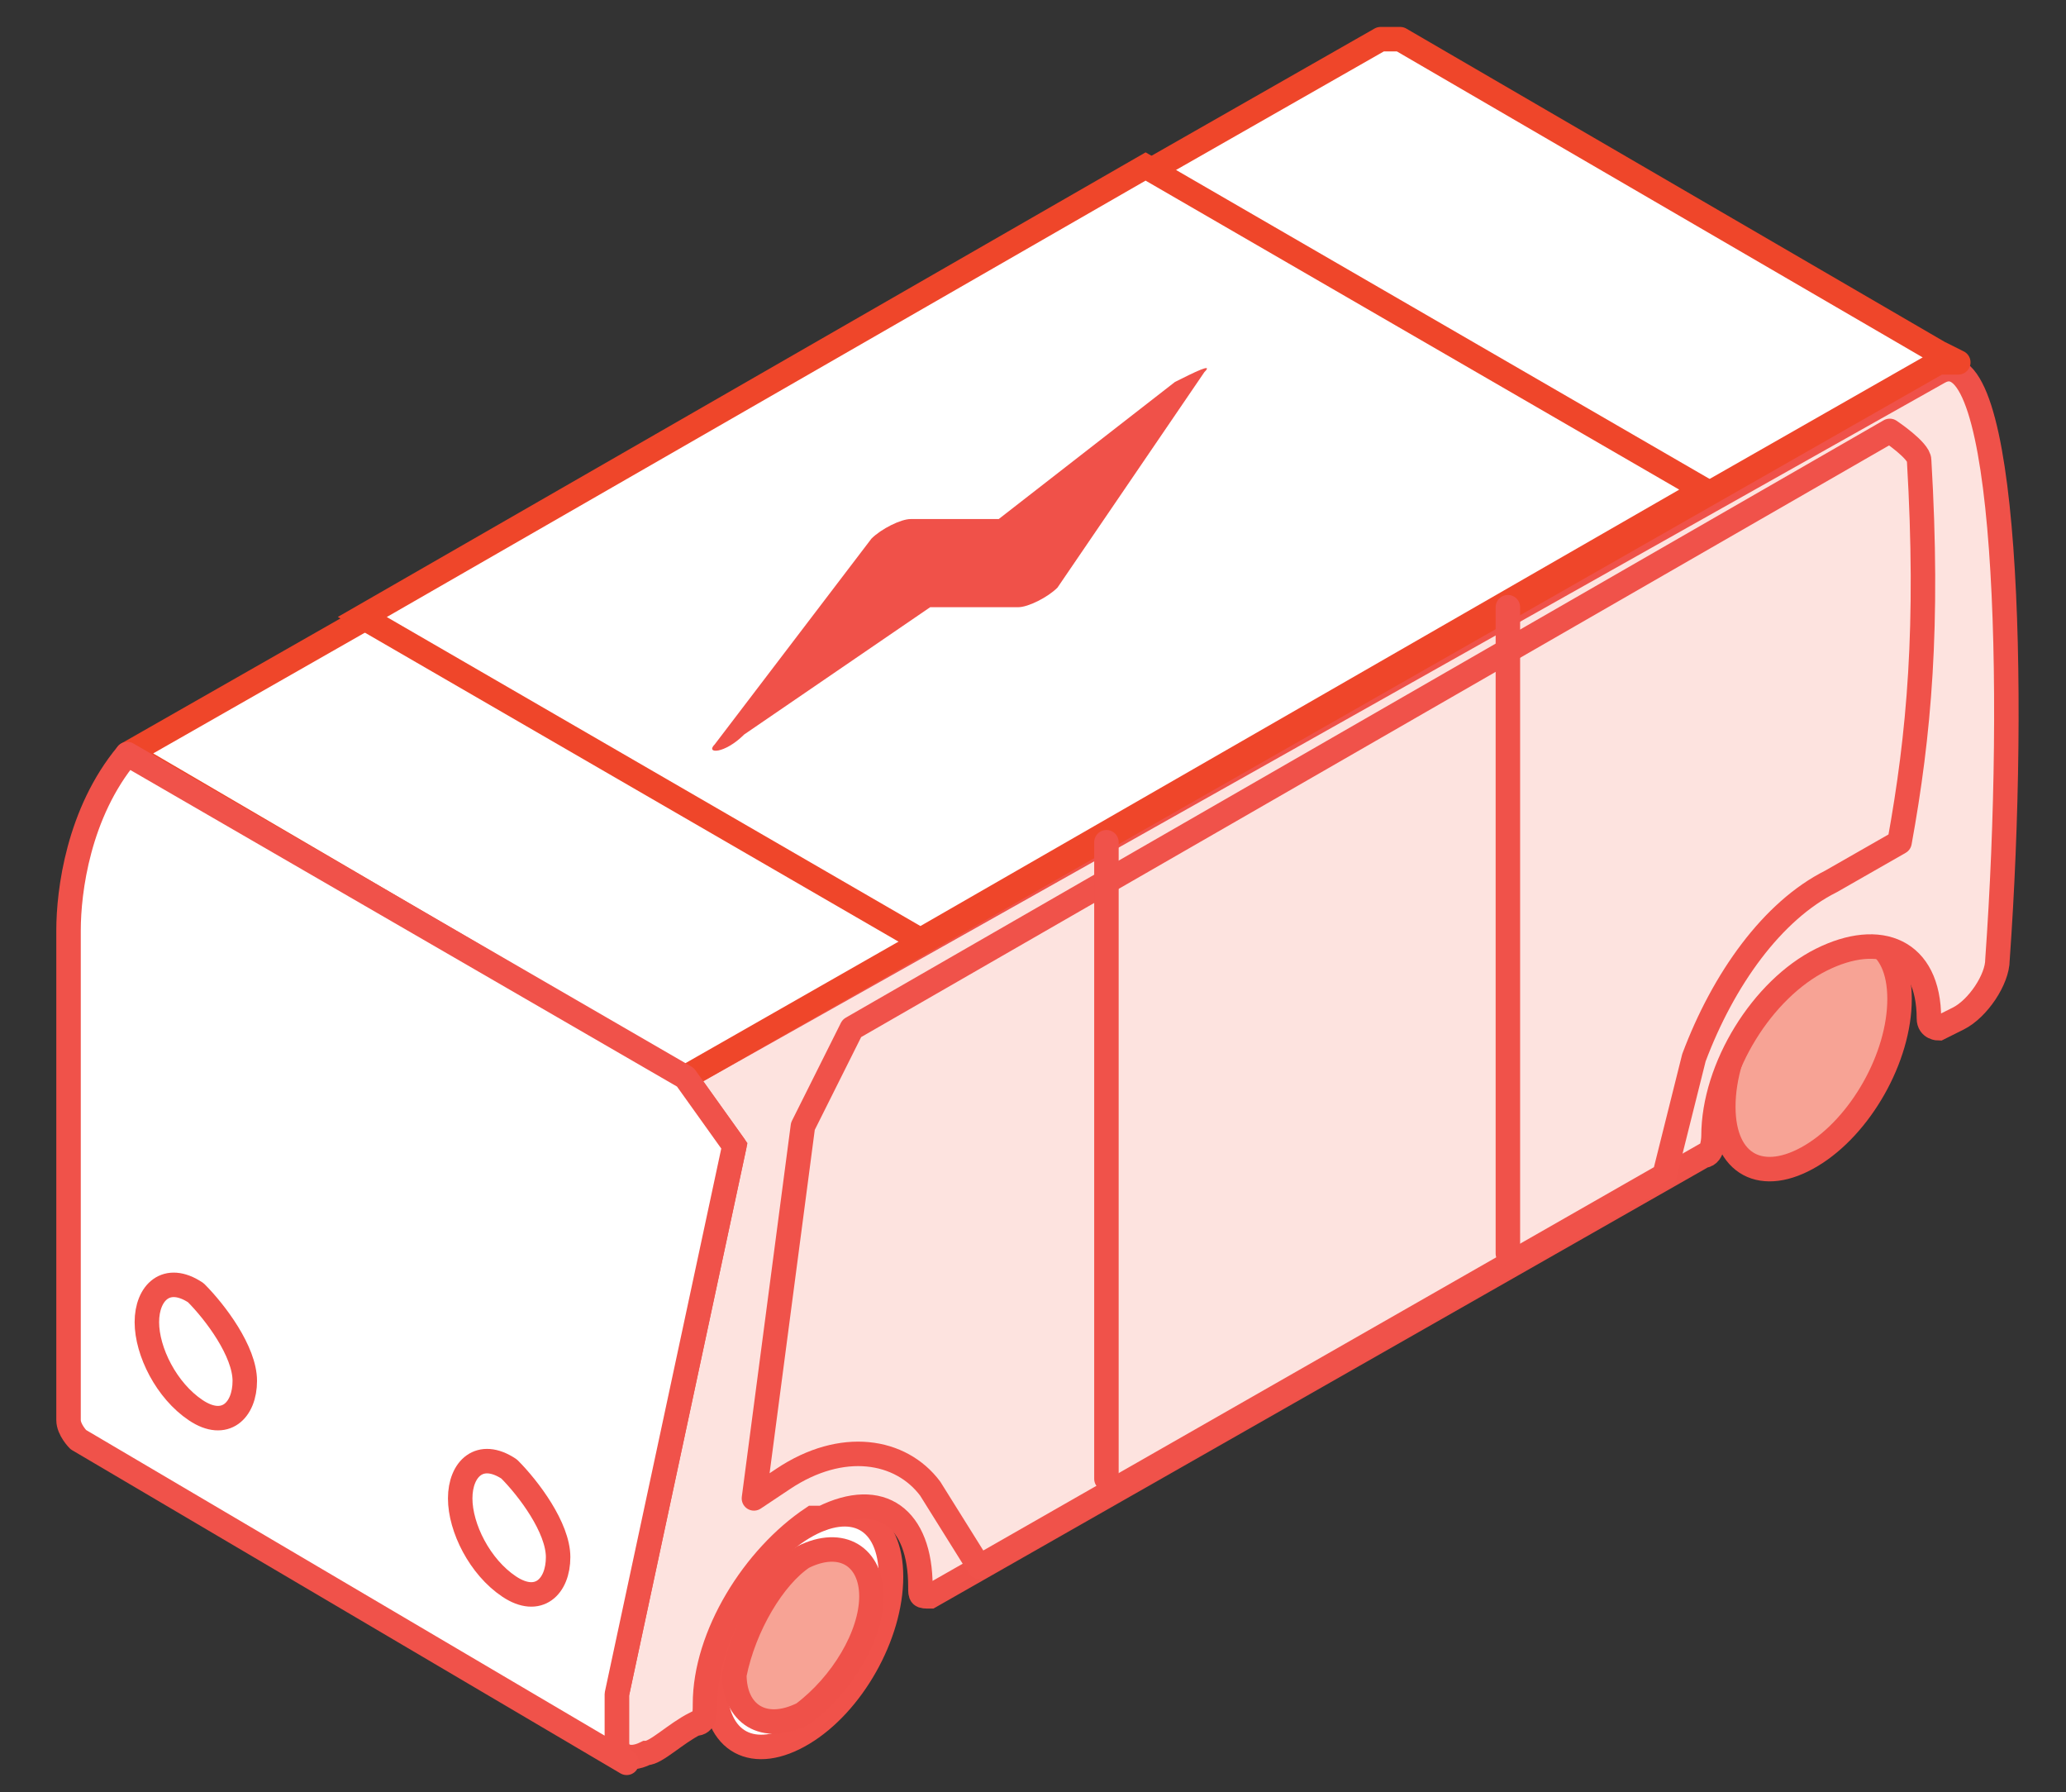
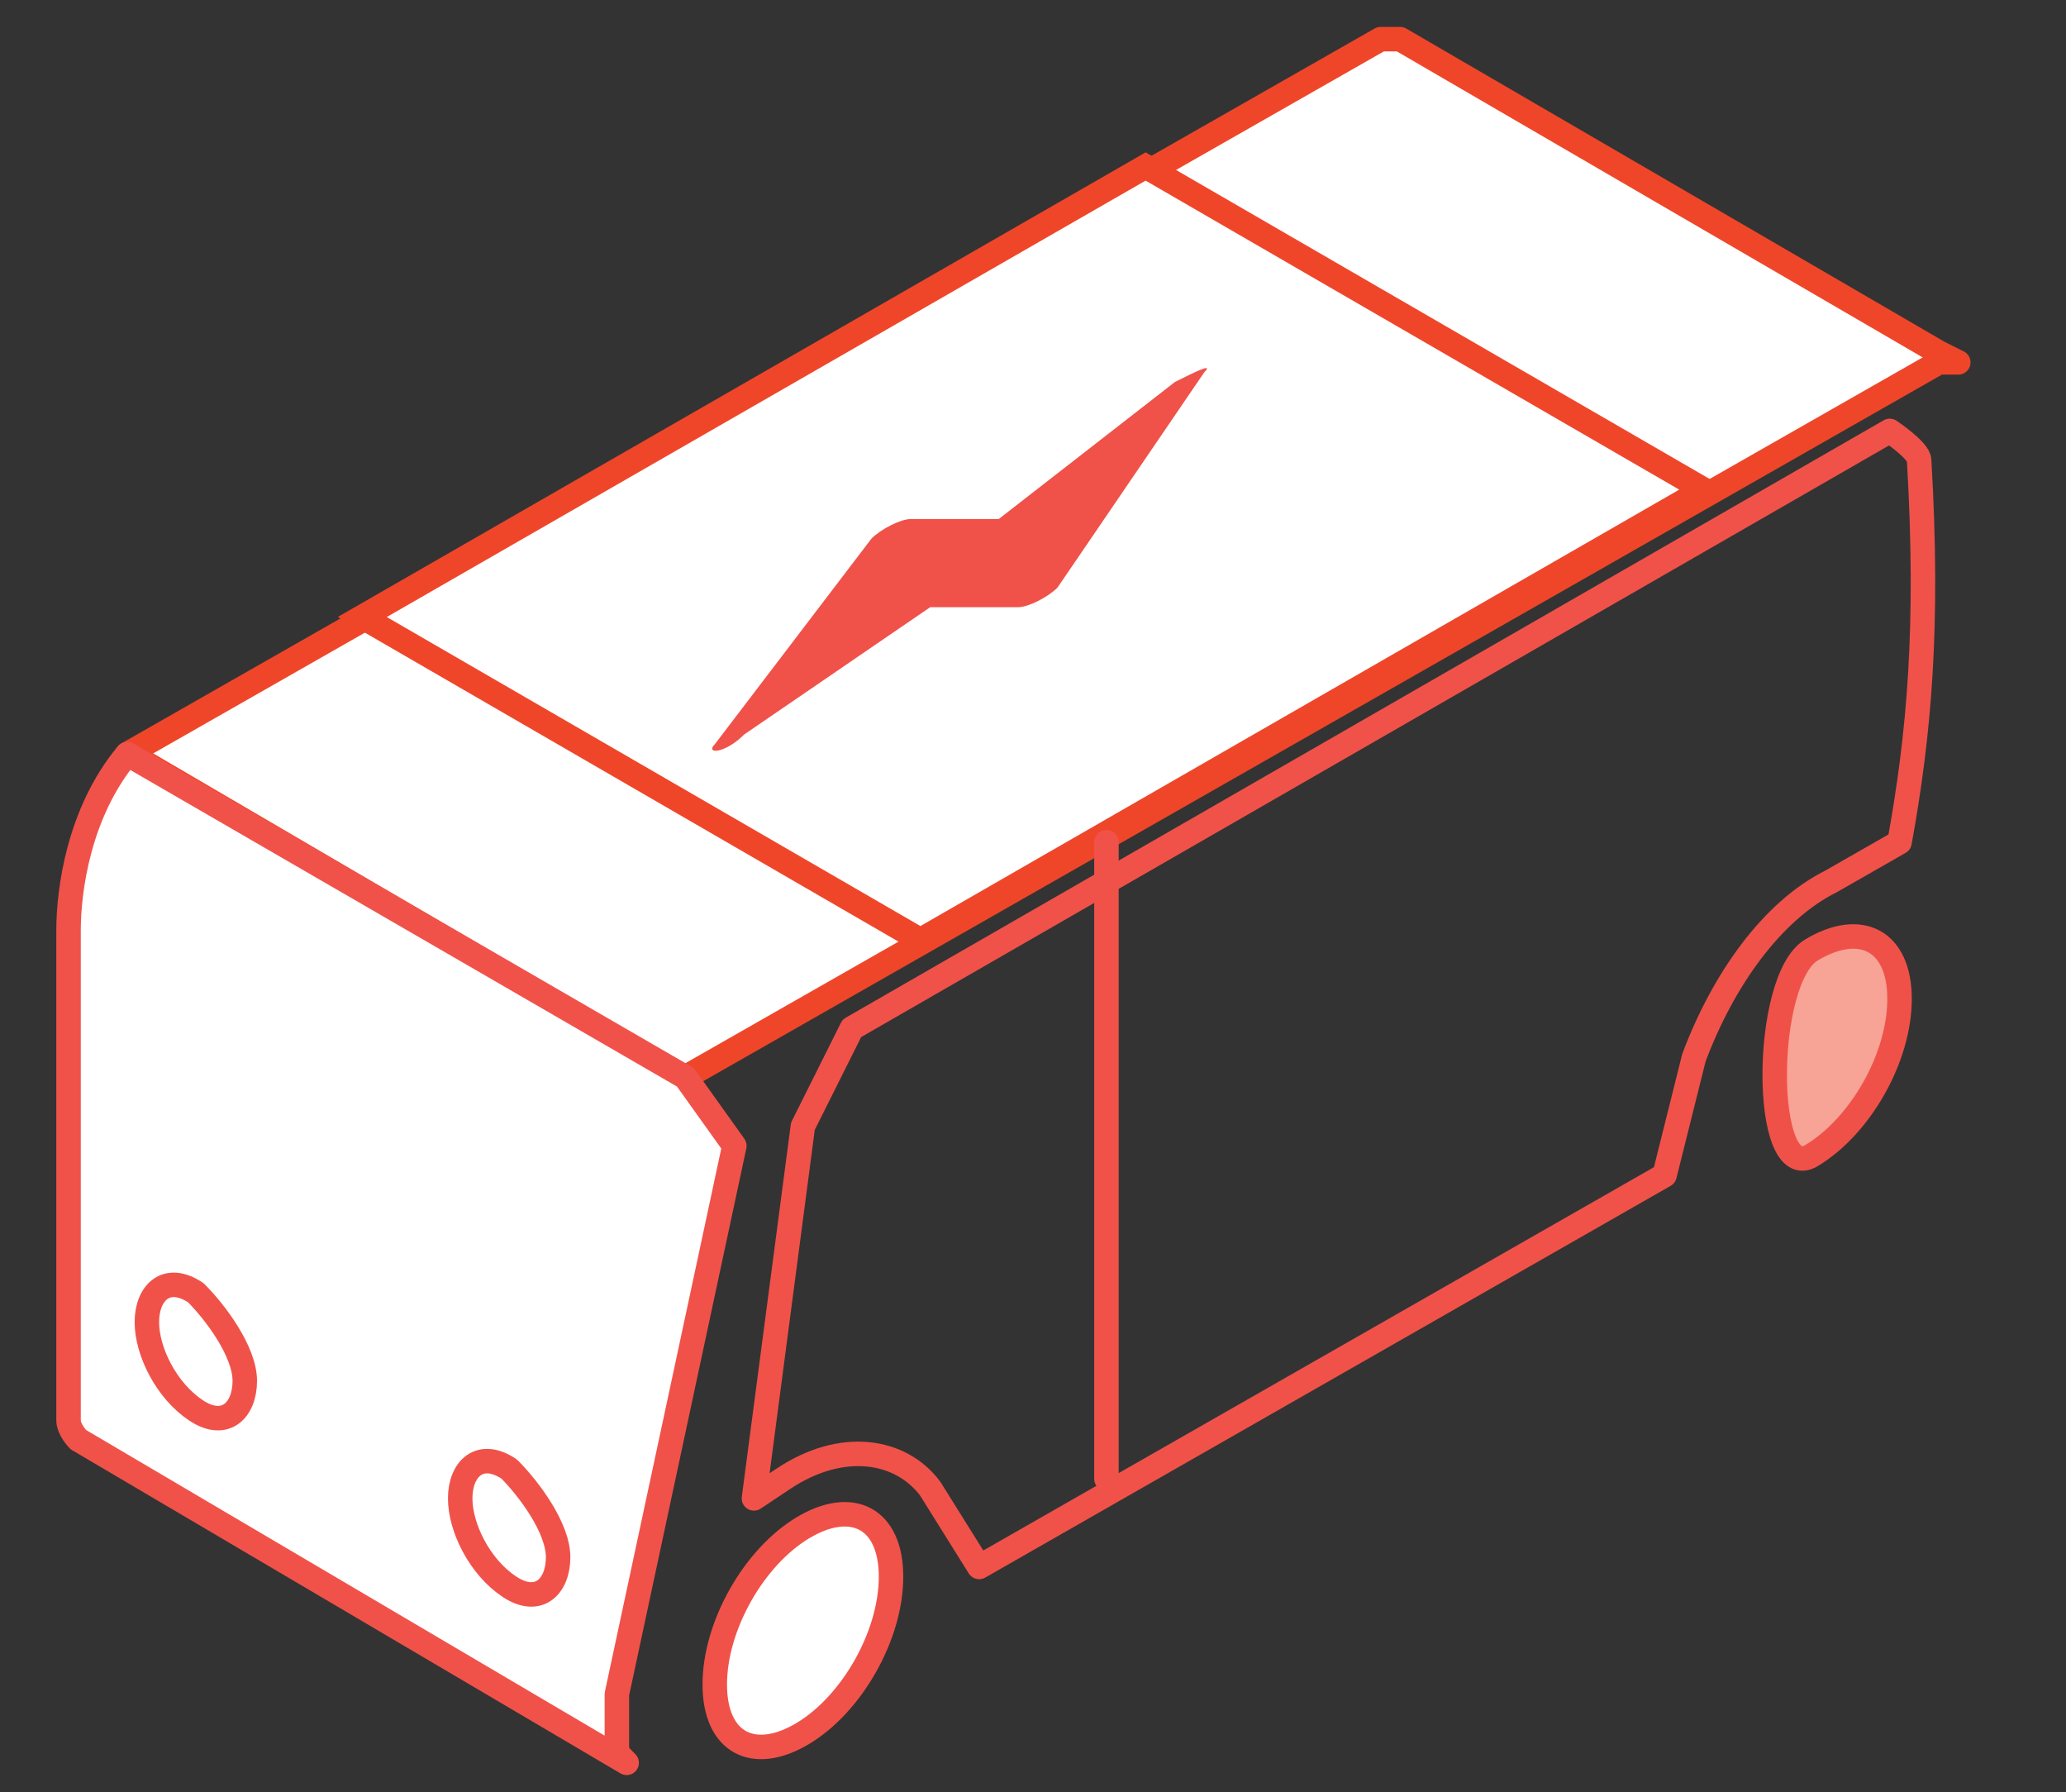
<svg xmlns="http://www.w3.org/2000/svg" version="1.1" id="Layer_1" x="0px" y="0px" viewBox="0 0 21.1 18.3" style="enable-background:new 0 0 21.1 18.3;" xml:space="preserve">
  <rect x="0" y="0" width="21.1" height="18.3" fill="#333333" stroke="none" />
  <style type="text/css">
	.st0{enable-background:new    ;}
	.st1{fill:#F7A395;stroke:#EF5149;stroke-width:0.25;stroke-miterlimit:10;}
	.st2{fill:#FFFFFF;stroke:#F0524A;stroke-width:0.25;stroke-linecap:round;stroke-linejoin:round;stroke-miterlimit:10;}
	.st3{fill:#FDE3DF;stroke:#EF5149;stroke-width:0.25;stroke-miterlimit:10;}
	.st4{fill:#FFFFFF;stroke:#EF462A;stroke-width:0.25;stroke-linejoin:round;stroke-miterlimit:10;}
	.st5{fill:none;stroke:#F0524A;stroke-width:0.25;stroke-linecap:round;stroke-linejoin:round;stroke-miterlimit:10;}
	.st6{fill:#FFFFFF;stroke:#EF462A;stroke-width:0.25;stroke-miterlimit:10;}
	.st7{fill:#F05149;}
</style>
  <g>
    <g id="_x31__1_">
      <g class="st0">
        <g>
          <g class="st0">
-             <path class="st1" d="M18.5,9.7c0.5-0.3,0.9-0.1,0.9,0.5s-0.4,1.3-0.9,1.6s-0.9,0.1-0.9-0.5S18,10,18.5,9.7z" />
+             <path class="st1" d="M18.5,9.7c0.5-0.3,0.9-0.1,0.9,0.5s-0.4,1.3-0.9,1.6S18,10,18.5,9.7z" />
          </g>
        </g>
        <g>
          <g class="st0">
            <path class="st2" d="M8.2,15.6c0.5-0.3,0.9-0.1,0.9,0.5s-0.4,1.3-0.9,1.6c-0.5,0.3-0.9,0.1-0.9-0.5C7.3,16.6,7.7,15.9,8.2,15.6       z" />
          </g>
-           <path class="st1" d="M8.2,15.9c0.4-0.2,0.7,0,0.7,0.4s-0.3,0.9-0.7,1.2c-0.4,0.2-0.7,0-0.7-0.4C7.6,16.6,7.9,16.1,8.2,15.9z" />
        </g>
        <g>
-           <path class="st3" d="M7.5,11.7l-1.2,5.6v0.5c0,0.1,0.1,0.2,0.3,0.1c0.1,0,0.3-0.2,0.5-0.3c0.1,0,0.1-0.1,0.1-0.2      c0-0.7,0.5-1.5,1.1-1.9c0,0,0,0,0.1,0c0.6-0.3,1,0,1,0.7c0,0.1,0,0.1,0.1,0.1l7.9-4.5c0.1,0,0.1-0.2,0.1-0.2      c0-0.7,0.5-1.5,1.1-1.8s1.1-0.1,1.1,0.6c0,0.1,0.1,0.1,0.1,0.1l0.2-0.1c0.2-0.1,0.4-0.4,0.4-0.6c0.2-2.8,0.1-6.4-0.6-6L7,11      L7.5,11.7z" />
-         </g>
+           </g>
      </g>
      <path class="st4" d="M14.1,0.4c0.1,0,0.1,0,0.2,0l5.5,3.2L20,3.7c-0.1,0-0.1,0-0.2,0L7,11l-0.2-0.1L1.5,7.8L1.3,7.7L14.1,0.4z" />
      <path class="st2" d="M0.7,9.5c0-0.4,0.1-1.2,0.6-1.8L7,11l0.5,0.7l-1.2,5.6l0,0l0,0v0.5c0,0.1,0,0.1,0.1,0.2l-5.6-3.3    c0,0-0.1-0.1-0.1-0.2V14L0.7,9.5z" />
      <path class="st5" d="M8,15.1l-0.3,0.2l0.5-3.8l0.5-1l10.6-6.1c0,0,0.3,0.2,0.3,0.3c0.1,1.7,0,2.8-0.2,3.9L18.7,9    c-0.6,0.3-1.1,1-1.4,1.8L17,12l-7,4l-0.5-0.8C9.2,14.8,8.6,14.7,8,15.1L8,15.1z" />
      <polygon class="st6" points="9.4,9.6 17.4,5 11.7,1.7 3.7,6.3   " />
      <path class="st2" d="M5.7,15.9c0,0.3-0.2,0.5-0.5,0.3c-0.3-0.2-0.5-0.6-0.5-0.9c0-0.3,0.2-0.5,0.5-0.3C5.4,15.2,5.7,15.6,5.7,15.9    z" />
      <path class="st2" d="M2.5,14.1c0,0.3-0.2,0.5-0.5,0.3s-0.5-0.6-0.5-0.9S1.7,13,2,13.2C2.2,13.4,2.5,13.8,2.5,14.1z" />
      <line class="st5" x1="11.3" y1="8.6" x2="11.3" y2="15.1" />
-       <line class="st5" x1="15.4" y1="6.2" x2="15.4" y2="12.8" />
    </g>
    <g>
      <path class="st7" d="M10.2,5.3L12,3.9c0.2-0.1,0.4-0.2,0.3-0.1L10.8,6c-0.1,0.1-0.3,0.2-0.4,0.2H9.5L7.6,7.5    C7.4,7.7,7.2,7.7,7.3,7.6l1.6-2.1C9,5.4,9.2,5.3,9.3,5.3H10.2z" />
    </g>
  </g>
</svg>